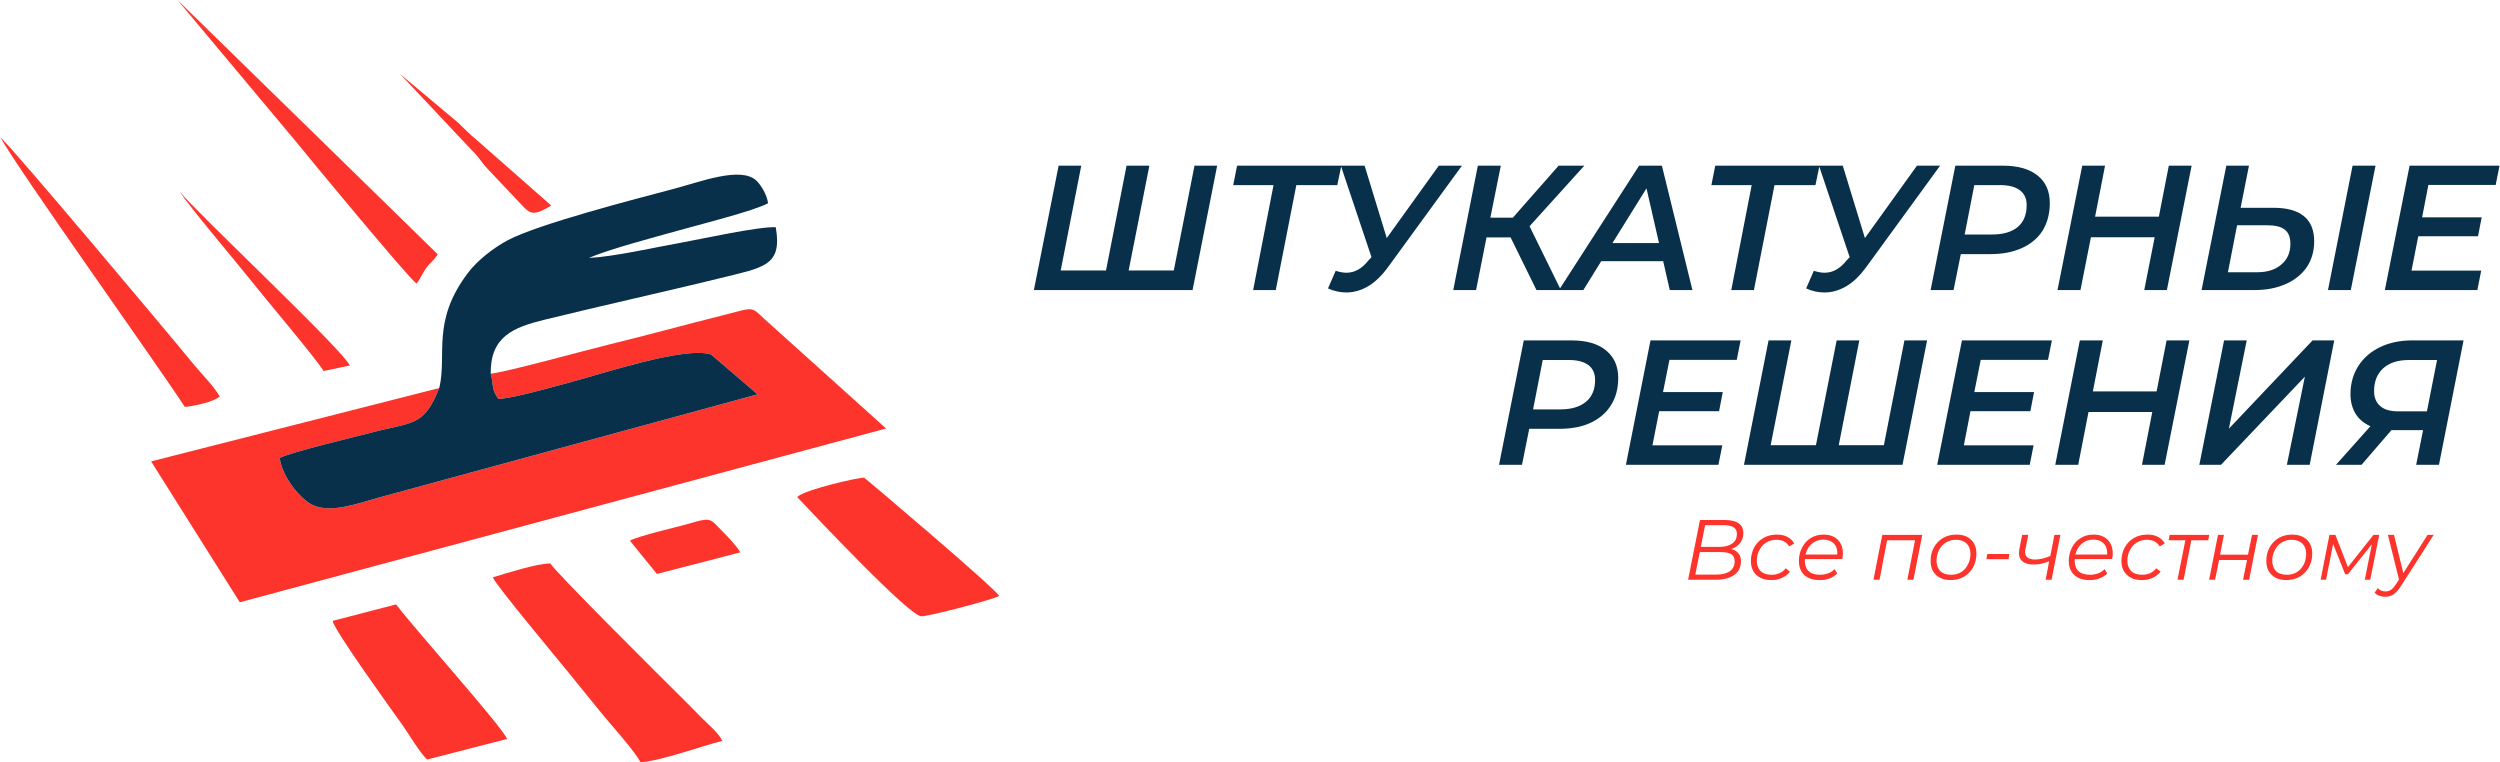
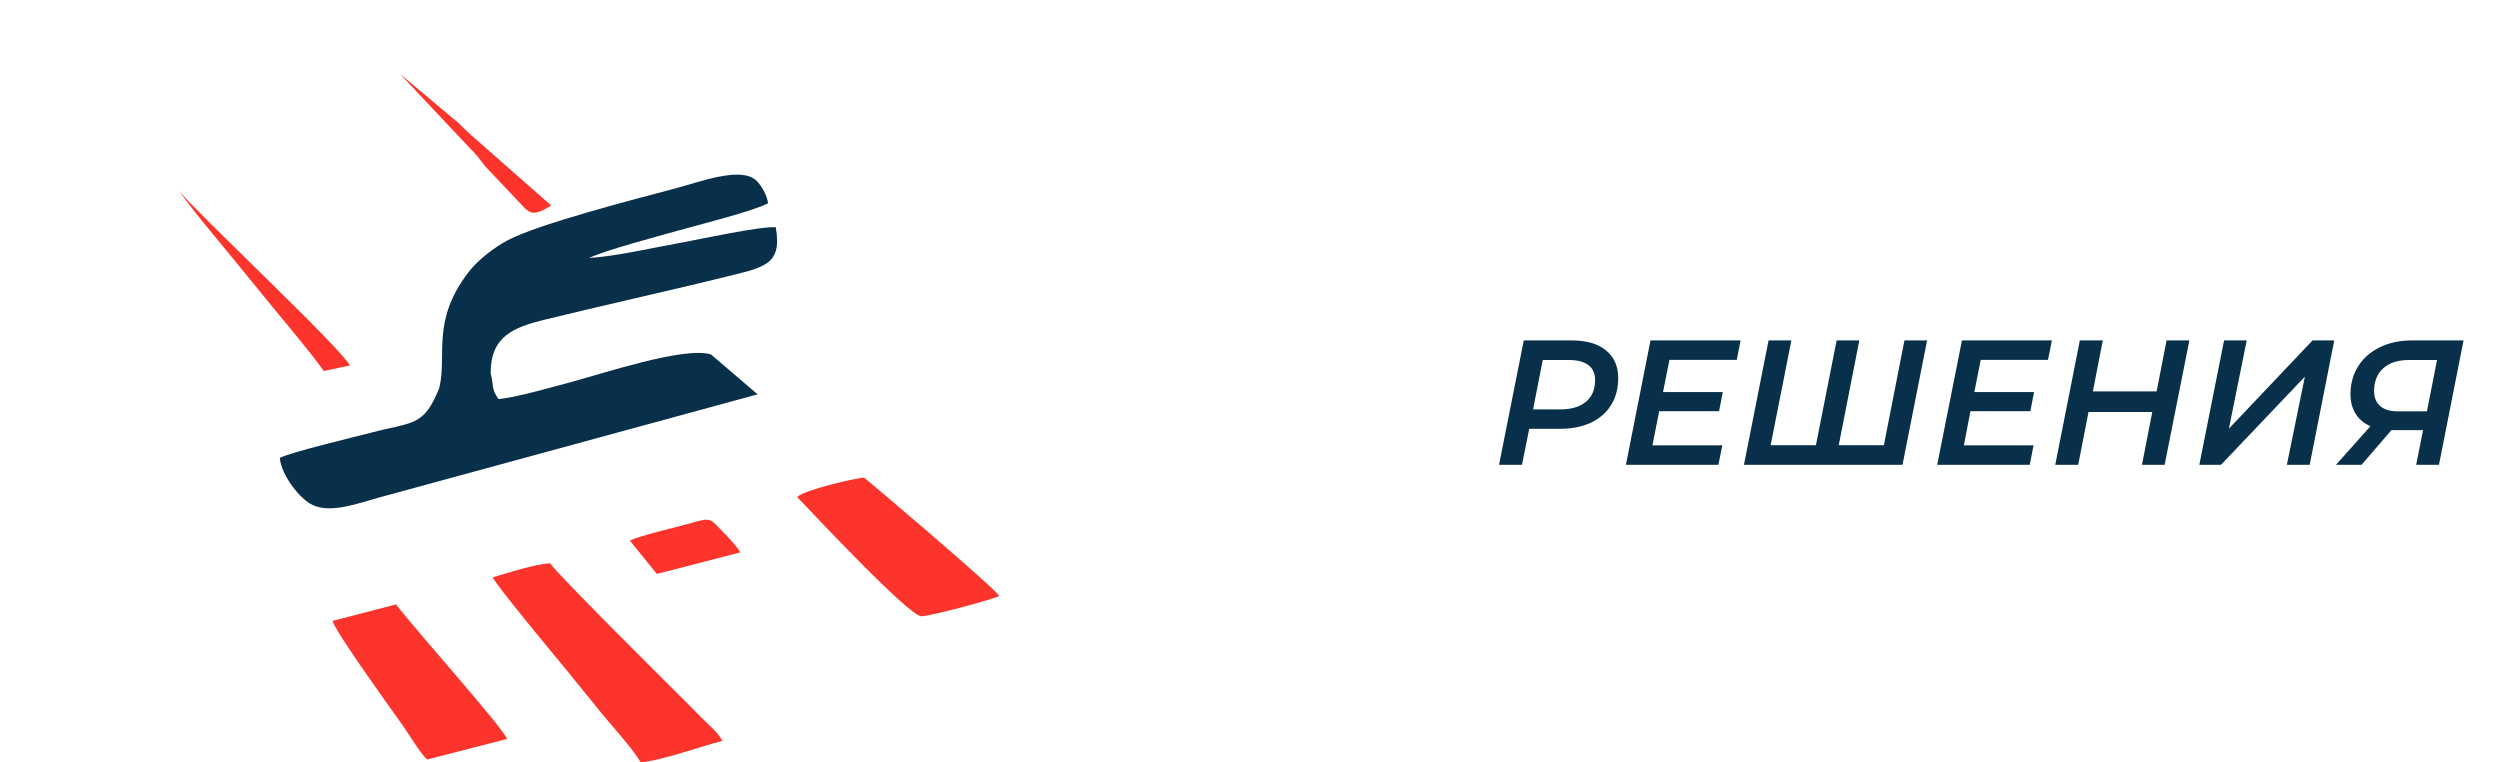
<svg xmlns="http://www.w3.org/2000/svg" viewBox="0 0 200 61" fill="none">
-   <path fill-rule="evenodd" clip-rule="evenodd" d="M39.254 29.889C39.511 30.822 39.28 31.12 39.884 31.923C41.233 31.819 44.175 30.964 45.692 30.563C48.017 29.954 54.789 27.674 56.883 28.36L60.61 31.547L30.234 39.826C28.73 40.241 26.494 41.096 25.03 40.409C23.989 39.93 22.524 38.051 22.383 36.639C23.064 36.224 28.422 34.942 29.63 34.631C32.983 33.724 33.883 34.203 35.142 31.042L12.09 36.911L19.183 48.182L70.889 34.281L61.792 26.093C59.826 24.409 60.764 24.5 57.718 25.251C54.687 26.015 51.615 26.857 48.634 27.583C46.977 27.985 40.308 29.824 39.254 29.889Z" fill="#FC342B" />
  <path fill-rule="evenodd" clip-rule="evenodd" d="M35.142 31.042C33.883 34.203 32.983 33.724 29.63 34.63C28.422 34.941 23.064 36.224 22.383 36.639C22.524 38.051 23.989 39.929 25.03 40.409C26.495 41.095 28.73 40.24 30.234 39.826L60.61 31.547L56.883 28.36C54.789 27.673 48.017 29.953 45.692 30.562C44.175 30.964 41.233 31.819 39.884 31.923C39.28 31.119 39.511 30.822 39.254 29.889C39.228 26.935 41.04 26.196 43.572 25.575C45.897 25.004 48.133 24.486 50.523 23.929C52.874 23.372 55.123 22.867 57.487 22.284C61.086 21.39 62.602 21.312 62.062 18.177C60.687 18.112 56.241 19.097 54.596 19.395C52.425 19.783 49.2 20.522 47.118 20.638C48.608 19.965 52.45 18.954 54.198 18.462C55.663 18.047 60.353 16.868 61.445 16.259C61.355 15.599 60.931 14.873 60.533 14.472C59.299 13.254 56.01 14.562 53.761 15.145C50.87 15.909 43.083 17.918 40.629 19.213C39.46 19.835 38.175 20.859 37.468 21.791C34.474 25.704 35.785 28.386 35.142 31.042Z" fill="#08304A" />
  <path fill-rule="evenodd" clip-rule="evenodd" d="M39.421 46.187C39.678 46.822 44.574 52.691 45.306 53.585C46.463 54.997 47.233 55.982 48.261 57.225C48.84 57.925 50.844 60.167 51.242 60.983C52.965 60.853 56.099 59.687 57.783 59.273C57.501 58.638 56.665 57.964 56.139 57.433C55.508 56.785 55.008 56.28 54.365 55.645C53.054 54.349 44.445 45.786 44.021 45.073C42.903 45.086 40.513 45.864 39.421 46.187Z" fill="#FC342B" />
  <path fill-rule="evenodd" clip-rule="evenodd" d="M26.61 49.672C26.764 50.475 31.377 56.849 32.187 57.99C32.701 58.715 33.587 60.218 34.166 60.762L40.565 59.117C40.231 58.197 33.138 50.281 31.686 48.351L26.61 49.672Z" fill="#FC342B" />
  <path fill-rule="evenodd" clip-rule="evenodd" d="M73.742 49.296C74.231 49.335 79.499 47.949 79.936 47.676C79.692 47.132 69.219 38.245 69.129 38.219C68.847 38.154 64.349 39.165 63.771 39.761C64.953 41.004 72.945 49.529 73.742 49.296Z" fill="#FC342B" />
-   <path fill-rule="evenodd" clip-rule="evenodd" d="M33.318 22.685C33.626 22.31 33.793 21.869 34.089 21.455C34.423 20.988 34.744 20.82 35.014 20.34L14.198 0L23.706 11.362C24.31 12.127 32.675 22.245 33.318 22.685Z" fill="#FC342B" />
-   <path fill-rule="evenodd" clip-rule="evenodd" d="M14.789 32.557C15.38 32.505 17.114 32.169 17.577 31.715C17.089 30.86 16.125 29.927 15.418 29.059C13.684 26.922 0.654 11.414 0.037 10.999C1.515 13.668 12.514 29.059 14.789 32.557Z" fill="#FC342B" />
  <path fill-rule="evenodd" clip-rule="evenodd" d="M50.395 43.258L52.553 45.914L59.222 44.191C59.055 43.803 58.014 42.714 57.718 42.429C56.883 41.6 56.935 41.354 55.457 41.795C54.455 42.105 51.024 42.87 50.395 43.258Z" fill="#FC342B" />
  <path fill-rule="evenodd" clip-rule="evenodd" d="M25.891 29.681L27.985 29.241C27.484 28.036 15.56 16.855 14.365 15.313C15.174 16.57 18.836 20.884 20.096 22.465C21.188 23.851 25.21 28.593 25.891 29.681Z" fill="#FC342B" />
  <path fill-rule="evenodd" clip-rule="evenodd" d="M44.098 16.441L38.072 11.142C37.584 10.74 37.172 10.326 36.671 9.834L32.007 5.921L37.725 11.997C38.329 12.567 38.522 13.008 39.048 13.552L41.927 16.596C42.454 17.128 42.813 17.244 44.098 16.441Z" fill="#FC342B" />
-   <path d="M97.373 13.254L95.406 23.204H82.711L84.69 13.254H86.501L84.857 21.636H88.481L90.125 13.254H91.95L90.292 21.636H93.903L95.561 13.254H97.373ZM106.983 14.809H103.707L102.062 23.204H100.251L101.882 14.809H98.657L98.966 13.254H107.305L106.983 14.809ZM116.955 13.254L111.057 21.351C110.556 22.038 110.029 22.556 109.464 22.893C108.886 23.23 108.307 23.398 107.703 23.398C107.215 23.398 106.727 23.295 106.239 23.074L106.855 21.662C107.164 21.766 107.459 21.818 107.716 21.818C108.372 21.818 108.95 21.494 109.464 20.846L109.72 20.574L107.267 13.254H109.168L110.941 19.045L115.104 13.254H116.955ZM122.365 18.099L124.87 23.204H122.917L120.848 18.993H118.921L118.086 23.204H116.261L118.227 13.254H120.064L119.229 17.413H121.028L124.69 13.254H126.746L122.365 18.099ZM133.055 20.898H128.096L126.669 23.204H124.716L131.128 13.254H132.952L135.394 23.204H133.582L133.055 20.898ZM132.721 19.447L131.719 15.068L128.995 19.447H132.721ZM145.236 14.809H141.96L140.315 23.204H138.503L140.135 14.809H136.91L137.219 13.254H145.558L145.236 14.809ZM155.208 13.254L149.31 21.351C148.808 22.038 148.282 22.556 147.717 22.893C147.139 23.23 146.56 23.398 145.956 23.398C145.468 23.398 144.98 23.295 144.492 23.074L145.108 21.662C145.417 21.766 145.712 21.818 145.969 21.818C146.624 21.818 147.203 21.494 147.717 20.846L147.973 20.574L145.519 13.254H147.421L149.194 19.045L153.357 13.254H155.208ZM160.232 13.254C161.427 13.254 162.352 13.513 163.008 14.044C163.663 14.562 163.984 15.301 163.984 16.247C163.984 17.089 163.791 17.814 163.419 18.436C163.033 19.045 162.481 19.512 161.774 19.835C161.067 20.159 160.232 20.328 159.281 20.328H156.865L156.287 23.204H154.449L156.428 13.254H160.232ZM159.346 18.76C160.245 18.76 160.926 18.566 161.414 18.164C161.89 17.762 162.133 17.18 162.133 16.415C162.133 15.884 161.953 15.495 161.594 15.223C161.234 14.951 160.708 14.809 160.039 14.809H157.945L157.173 18.76H159.346ZM175.33 13.254L173.351 23.204H171.54L172.374 18.98H167.273L166.438 23.204H164.6L166.579 13.254H168.404L167.607 17.335H172.708L173.505 13.254H175.33ZM181.857 16.622C184.042 16.622 185.134 17.516 185.134 19.304C185.134 20.082 184.941 20.768 184.556 21.351C184.157 21.934 183.605 22.388 182.885 22.712C182.166 23.035 181.344 23.204 180.393 23.204H176.126L178.105 13.254H179.917L179.249 16.622H181.857ZM180.585 21.779C181.395 21.779 182.038 21.572 182.513 21.157C183.001 20.742 183.232 20.198 183.232 19.498C183.232 18.993 183.091 18.618 182.796 18.384C182.5 18.138 182.025 18.022 181.395 18.022H178.967L178.234 21.779H180.585ZM188.205 13.254H190.042L188.064 23.204H186.239L188.205 13.254ZM194.27 14.796L193.769 17.387H198.536L198.24 18.903H193.46L192.921 21.649H198.497L198.189 23.204H190.788L192.767 13.254H199.962L199.654 14.796H194.27Z" fill="#08304A" />
  <path d="M125.705 27.232C126.9 27.232 127.826 27.491 128.468 28.023C129.124 28.554 129.458 29.279 129.458 30.238C129.458 31.08 129.264 31.806 128.879 32.415C128.506 33.024 127.954 33.49 127.247 33.827C126.54 34.151 125.706 34.306 124.742 34.306H122.339L121.76 37.182H119.923L121.902 27.232H125.705ZM124.818 32.752C125.705 32.752 126.399 32.544 126.874 32.143C127.363 31.741 127.607 31.158 127.607 30.407C127.607 29.875 127.427 29.474 127.067 29.202C126.695 28.93 126.181 28.8 125.5 28.8H123.418L122.647 32.752H124.818ZM133.557 28.787L133.042 31.365H137.822L137.527 32.894H132.734L132.195 35.628H137.784L137.475 37.182H130.074L132.04 27.232H139.249L138.941 28.787H133.557ZM154.167 27.232L152.201 37.182H139.518L141.484 27.232H143.309L141.652 35.615H145.275L146.932 27.232H148.745L147.1 35.615H150.71L152.355 27.232H154.167ZM158.458 28.787L157.945 31.365H162.725L162.429 32.894H157.637L157.109 35.628H162.686L162.378 37.182H154.977L156.956 27.232H164.151L163.842 28.787H158.458ZM175.15 27.232L173.171 37.182H171.359L172.182 32.959H167.081L166.258 37.182H164.421L166.387 27.232H168.225L167.428 31.314H172.529L173.326 27.232H175.15ZM177.926 27.232H179.738L178.311 34.293L185.005 27.232H186.74L184.775 37.182H182.95L184.389 30.134L177.682 37.182H175.947L177.926 27.232ZM197.084 27.232L195.118 37.182H193.294L193.846 34.41H191.404H191.315L188.925 37.182H186.882L189.632 34.099C189.118 33.866 188.719 33.542 188.449 33.101C188.179 32.661 188.038 32.143 188.038 31.534C188.038 30.679 188.256 29.927 188.668 29.279C189.092 28.619 189.67 28.126 190.415 27.764C191.147 27.414 192.009 27.232 192.96 27.232H197.084ZM192.715 28.8C191.841 28.8 191.148 29.02 190.66 29.461C190.171 29.901 189.927 30.51 189.927 31.3C189.927 31.806 190.094 32.207 190.415 32.48C190.723 32.764 191.199 32.907 191.829 32.907H194.154L194.964 28.8H192.715Z" fill="#08304A" />
-   <path d="M138.516 43.92C138.76 43.984 138.941 44.101 139.069 44.27C139.21 44.425 139.275 44.632 139.275 44.904C139.275 45.371 139.094 45.746 138.734 45.993C138.375 46.252 137.874 46.381 137.244 46.381H135.047L135.998 41.601H138.015C138.477 41.601 138.837 41.691 139.094 41.86C139.338 42.041 139.467 42.287 139.467 42.624C139.467 42.948 139.39 43.22 139.21 43.44C139.031 43.661 138.799 43.829 138.516 43.92ZM136.409 42.015L136.062 43.751H137.566C137.99 43.751 138.324 43.661 138.581 43.479C138.838 43.298 138.953 43.039 138.953 42.715C138.953 42.482 138.863 42.3 138.696 42.184C138.516 42.08 138.26 42.015 137.925 42.015H136.409ZM137.283 45.967C137.771 45.967 138.131 45.876 138.388 45.695C138.645 45.513 138.773 45.241 138.773 44.904C138.773 44.645 138.683 44.451 138.503 44.334C138.323 44.231 138.041 44.166 137.668 44.166H135.985L135.625 45.967H137.283ZM141.716 46.407C141.382 46.407 141.086 46.355 140.842 46.226C140.585 46.096 140.405 45.928 140.264 45.695C140.136 45.461 140.071 45.189 140.071 44.891C140.071 44.49 140.161 44.127 140.328 43.803C140.508 43.479 140.752 43.22 141.074 43.039C141.382 42.857 141.741 42.767 142.14 42.767C142.461 42.767 142.744 42.818 142.988 42.948C143.219 43.065 143.412 43.246 143.54 43.479L143.13 43.712C142.924 43.363 142.59 43.181 142.102 43.181C141.806 43.181 141.536 43.259 141.305 43.401C141.061 43.544 140.88 43.751 140.752 44.01C140.611 44.257 140.546 44.541 140.546 44.865C140.546 45.215 140.649 45.487 140.855 45.695C141.06 45.889 141.356 45.98 141.729 45.98C141.96 45.98 142.179 45.941 142.371 45.85C142.564 45.759 142.731 45.63 142.859 45.461L143.193 45.733C143.039 45.941 142.833 46.109 142.564 46.226C142.307 46.355 142.024 46.407 141.716 46.407ZM144.389 44.723C144.389 44.749 144.389 44.801 144.389 44.865C144.389 45.228 144.492 45.5 144.697 45.695C144.903 45.889 145.198 45.98 145.609 45.98C145.84 45.98 146.059 45.941 146.264 45.863C146.47 45.785 146.637 45.669 146.766 45.526L146.984 45.876C146.817 46.044 146.611 46.174 146.367 46.278C146.11 46.368 145.853 46.407 145.57 46.407C145.056 46.407 144.646 46.278 144.35 46.005C144.055 45.733 143.913 45.358 143.913 44.878C143.913 44.49 143.99 44.127 144.17 43.803C144.337 43.479 144.568 43.22 144.864 43.039C145.172 42.857 145.506 42.767 145.879 42.767C146.354 42.767 146.727 42.896 147.01 43.168C147.292 43.44 147.434 43.816 147.434 44.282C147.434 44.412 147.408 44.568 147.383 44.723H144.389ZM145.866 43.168C145.506 43.168 145.211 43.285 144.954 43.492C144.697 43.712 144.53 43.997 144.44 44.36H146.971C146.984 44.321 146.984 44.282 146.984 44.231C146.984 43.894 146.882 43.635 146.676 43.453C146.47 43.259 146.2 43.168 145.866 43.168ZM153.781 42.792L153.074 46.381H152.587L153.203 43.22H150.967L150.363 46.381H149.875L150.582 42.792H153.781ZM156.056 46.407C155.734 46.407 155.452 46.355 155.208 46.226C154.963 46.096 154.771 45.928 154.643 45.695C154.514 45.461 154.449 45.189 154.449 44.891C154.449 44.49 154.526 44.127 154.706 43.803C154.886 43.479 155.13 43.22 155.439 43.039C155.76 42.857 156.107 42.767 156.505 42.767C156.994 42.767 157.392 42.896 157.675 43.168C157.971 43.44 158.111 43.816 158.111 44.282C158.111 44.684 158.034 45.047 157.855 45.371C157.675 45.695 157.43 45.954 157.122 46.135C156.801 46.316 156.454 46.407 156.056 46.407ZM156.094 45.98C156.39 45.98 156.647 45.915 156.891 45.772C157.123 45.63 157.302 45.422 157.43 45.163C157.572 44.904 157.637 44.619 157.637 44.308C157.637 43.959 157.534 43.687 157.328 43.479C157.123 43.285 156.839 43.181 156.467 43.181C156.171 43.181 155.915 43.259 155.671 43.401C155.439 43.544 155.259 43.751 155.118 44.01C154.989 44.27 154.925 44.554 154.925 44.865C154.925 45.215 155.028 45.487 155.234 45.695C155.439 45.889 155.721 45.98 156.094 45.98ZM158.986 44.321H160.758L160.682 44.736H158.908L158.986 44.321ZM164.832 42.792L164.126 46.381H163.65L163.932 44.904C163.495 45.073 163.098 45.163 162.699 45.163C162.327 45.163 162.031 45.086 161.825 44.93C161.619 44.775 161.517 44.554 161.517 44.257C161.517 44.179 161.529 44.075 161.542 43.959L161.774 42.792H162.262L162.031 43.959C162.018 44.036 162.005 44.101 162.005 44.166C162.005 44.36 162.082 44.516 162.21 44.606C162.352 44.71 162.558 44.762 162.802 44.762C163.162 44.762 163.573 44.671 164.023 44.477L164.357 42.792H164.832ZM165.988 44.723C165.975 44.749 165.975 44.801 165.975 44.865C165.975 45.228 166.078 45.5 166.284 45.695C166.489 45.889 166.798 45.98 167.197 45.98C167.441 45.98 167.659 45.941 167.865 45.863C168.07 45.785 168.237 45.669 168.365 45.526L168.584 45.876C168.417 46.044 168.211 46.174 167.954 46.278C167.71 46.368 167.441 46.407 167.158 46.407C166.644 46.407 166.245 46.278 165.95 46.005C165.654 45.733 165.5 45.358 165.5 44.878C165.5 44.49 165.59 44.127 165.757 43.803C165.924 43.479 166.156 43.22 166.464 43.039C166.76 42.857 167.094 42.767 167.479 42.767C167.942 42.767 168.327 42.896 168.597 43.168C168.88 43.44 169.021 43.816 169.021 44.282C169.021 44.412 169.008 44.568 168.969 44.723H165.988ZM167.454 43.168C167.107 43.168 166.798 43.285 166.541 43.492C166.297 43.712 166.117 43.997 166.027 44.36H168.571C168.571 44.321 168.571 44.282 168.571 44.231C168.571 43.894 168.468 43.635 168.275 43.453C168.07 43.259 167.8 43.168 167.454 43.168ZM171.359 46.407C171.025 46.407 170.73 46.355 170.486 46.226C170.241 46.096 170.049 45.928 169.908 45.695C169.779 45.461 169.715 45.189 169.715 44.891C169.715 44.49 169.805 44.127 169.972 43.803C170.152 43.479 170.396 43.22 170.717 43.039C171.025 42.857 171.385 42.767 171.783 42.767C172.117 42.767 172.401 42.818 172.632 42.948C172.863 43.065 173.056 43.246 173.184 43.479L172.773 43.712C172.567 43.363 172.233 43.181 171.745 43.181C171.449 43.181 171.18 43.259 170.949 43.401C170.704 43.544 170.524 43.751 170.396 44.01C170.254 44.257 170.191 44.541 170.191 44.865C170.191 45.215 170.293 45.487 170.499 45.695C170.704 45.889 171 45.98 171.372 45.98C171.603 45.98 171.822 45.941 172.015 45.85C172.207 45.759 172.375 45.63 172.503 45.461L172.85 45.733C172.683 45.941 172.478 46.109 172.208 46.226C171.951 46.355 171.668 46.407 171.359 46.407ZM176.654 43.22H175.305L174.688 46.381H174.199L174.829 43.22H173.492L173.57 42.792H176.743L176.654 43.22ZM177.438 42.792H177.913L177.605 44.373H179.84L180.161 42.792H180.637L179.93 46.381H179.442L179.763 44.801H177.527L177.206 46.381H176.73L177.438 42.792ZM182.911 46.407C182.59 46.407 182.308 46.355 182.063 46.226C181.819 46.096 181.639 45.928 181.498 45.695C181.37 45.461 181.305 45.189 181.305 44.891C181.305 44.49 181.382 44.127 181.562 43.803C181.742 43.479 181.986 43.22 182.294 43.039C182.615 42.857 182.962 42.767 183.361 42.767C183.849 42.767 184.247 42.896 184.543 43.168C184.826 43.44 184.98 43.816 184.98 44.282C184.98 44.684 184.89 45.047 184.71 45.371C184.531 45.695 184.286 45.954 183.977 46.135C183.656 46.316 183.309 46.407 182.911 46.407ZM182.95 45.98C183.245 45.98 183.503 45.915 183.747 45.772C183.978 45.63 184.157 45.422 184.299 45.163C184.427 44.904 184.492 44.619 184.492 44.308C184.492 43.959 184.389 43.687 184.184 43.479C183.978 43.285 183.695 43.181 183.322 43.181C183.027 43.181 182.77 43.259 182.526 43.401C182.295 43.544 182.114 43.751 181.986 44.01C181.844 44.27 181.781 44.554 181.781 44.865C181.781 45.215 181.884 45.487 182.089 45.695C182.295 45.889 182.577 45.98 182.95 45.98ZM190.338 42.792L189.618 46.381H189.182L189.747 43.544L187.833 45.941H187.614L186.65 43.518L186.085 46.381H185.648L186.355 42.792H186.831L187.833 45.371L189.876 42.792H190.338ZM194.694 42.792L192.098 46.848C191.88 47.184 191.675 47.418 191.495 47.547C191.302 47.677 191.071 47.742 190.814 47.742C190.647 47.742 190.48 47.703 190.326 47.651C190.171 47.599 190.055 47.508 189.965 47.418L190.223 47.055C190.39 47.236 190.595 47.314 190.852 47.314C191.007 47.314 191.148 47.275 191.276 47.184C191.405 47.107 191.533 46.951 191.674 46.744L191.919 46.355L191.032 42.792H191.52L192.266 45.85L194.206 42.792H194.694Z" fill="#FC342B" />
</svg>